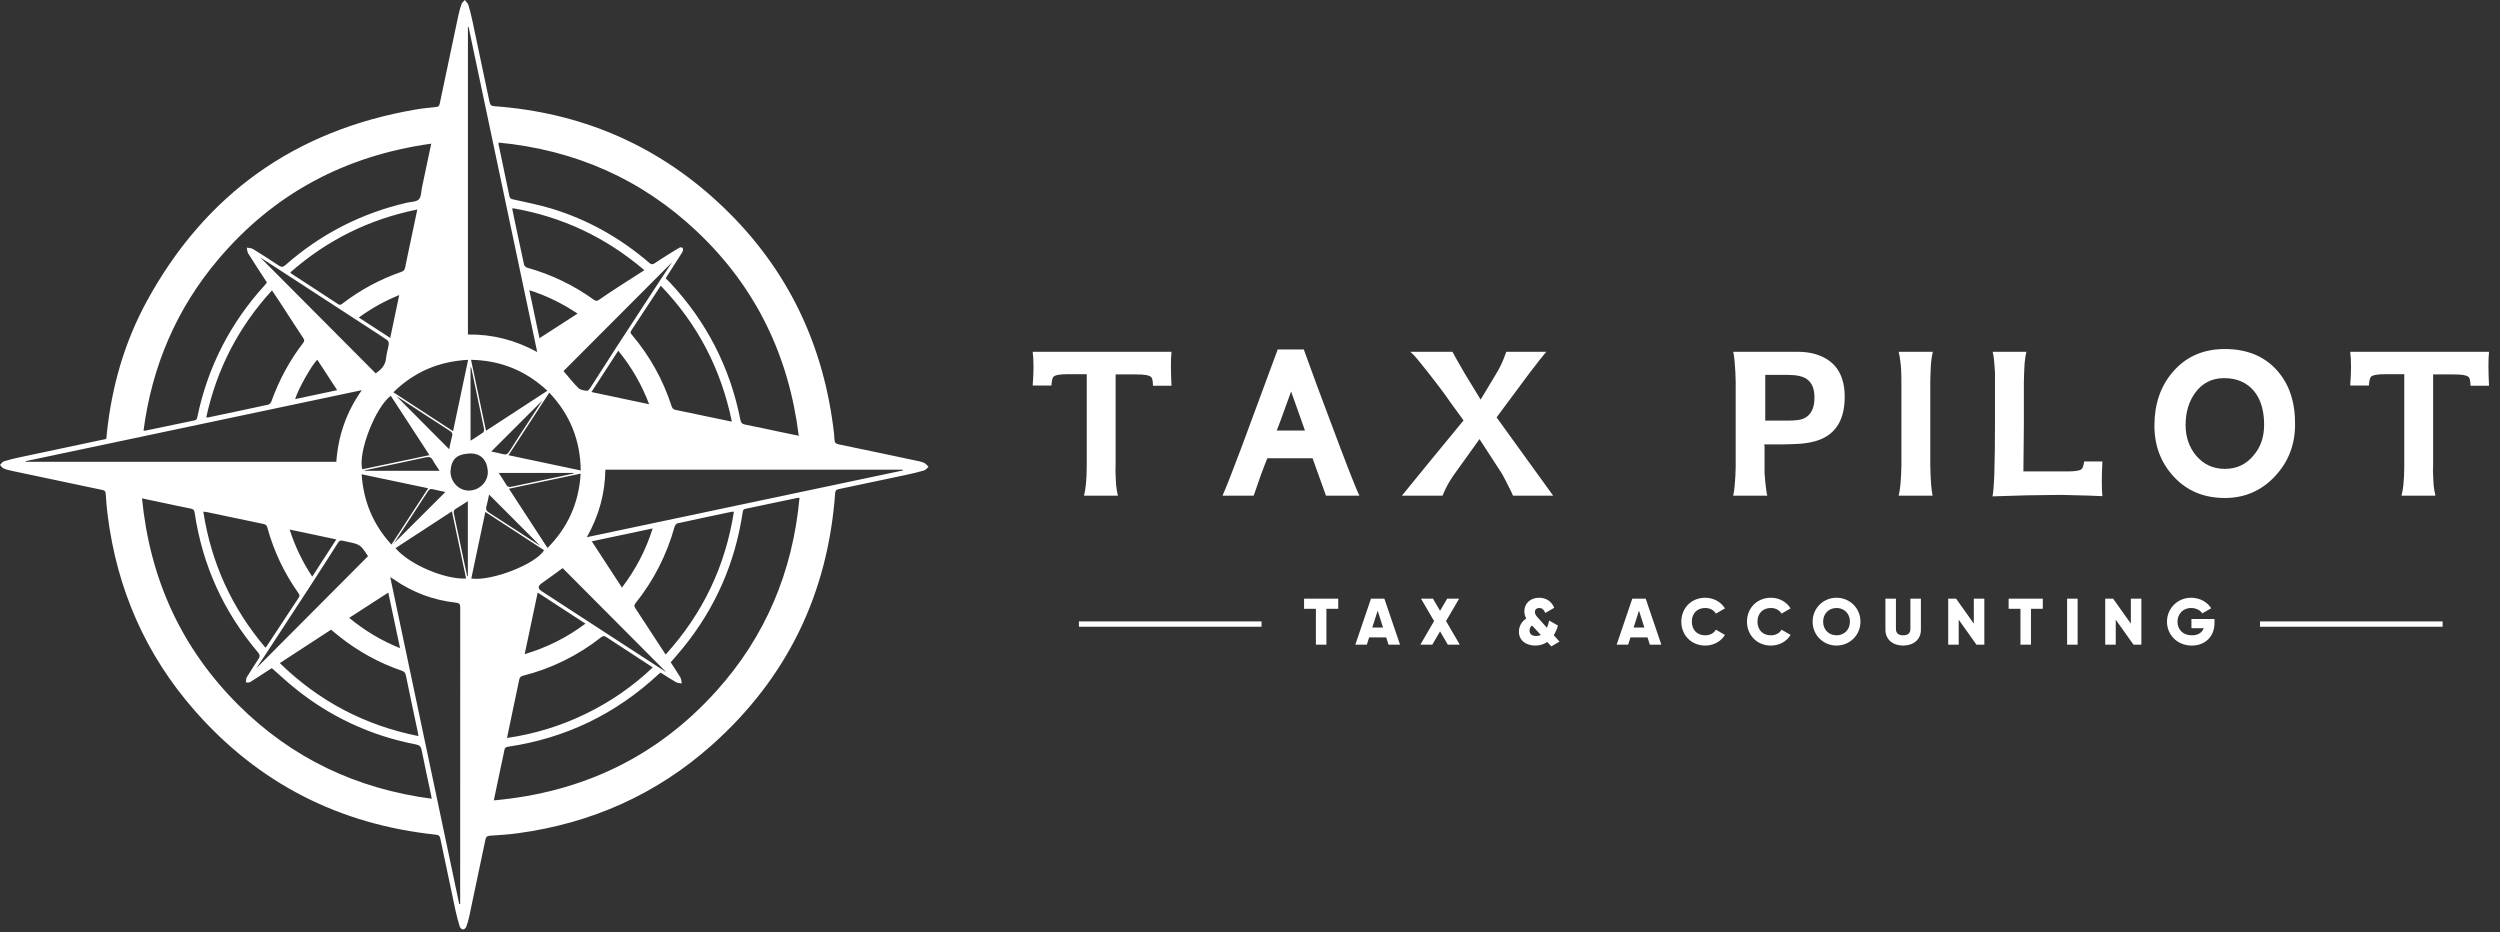
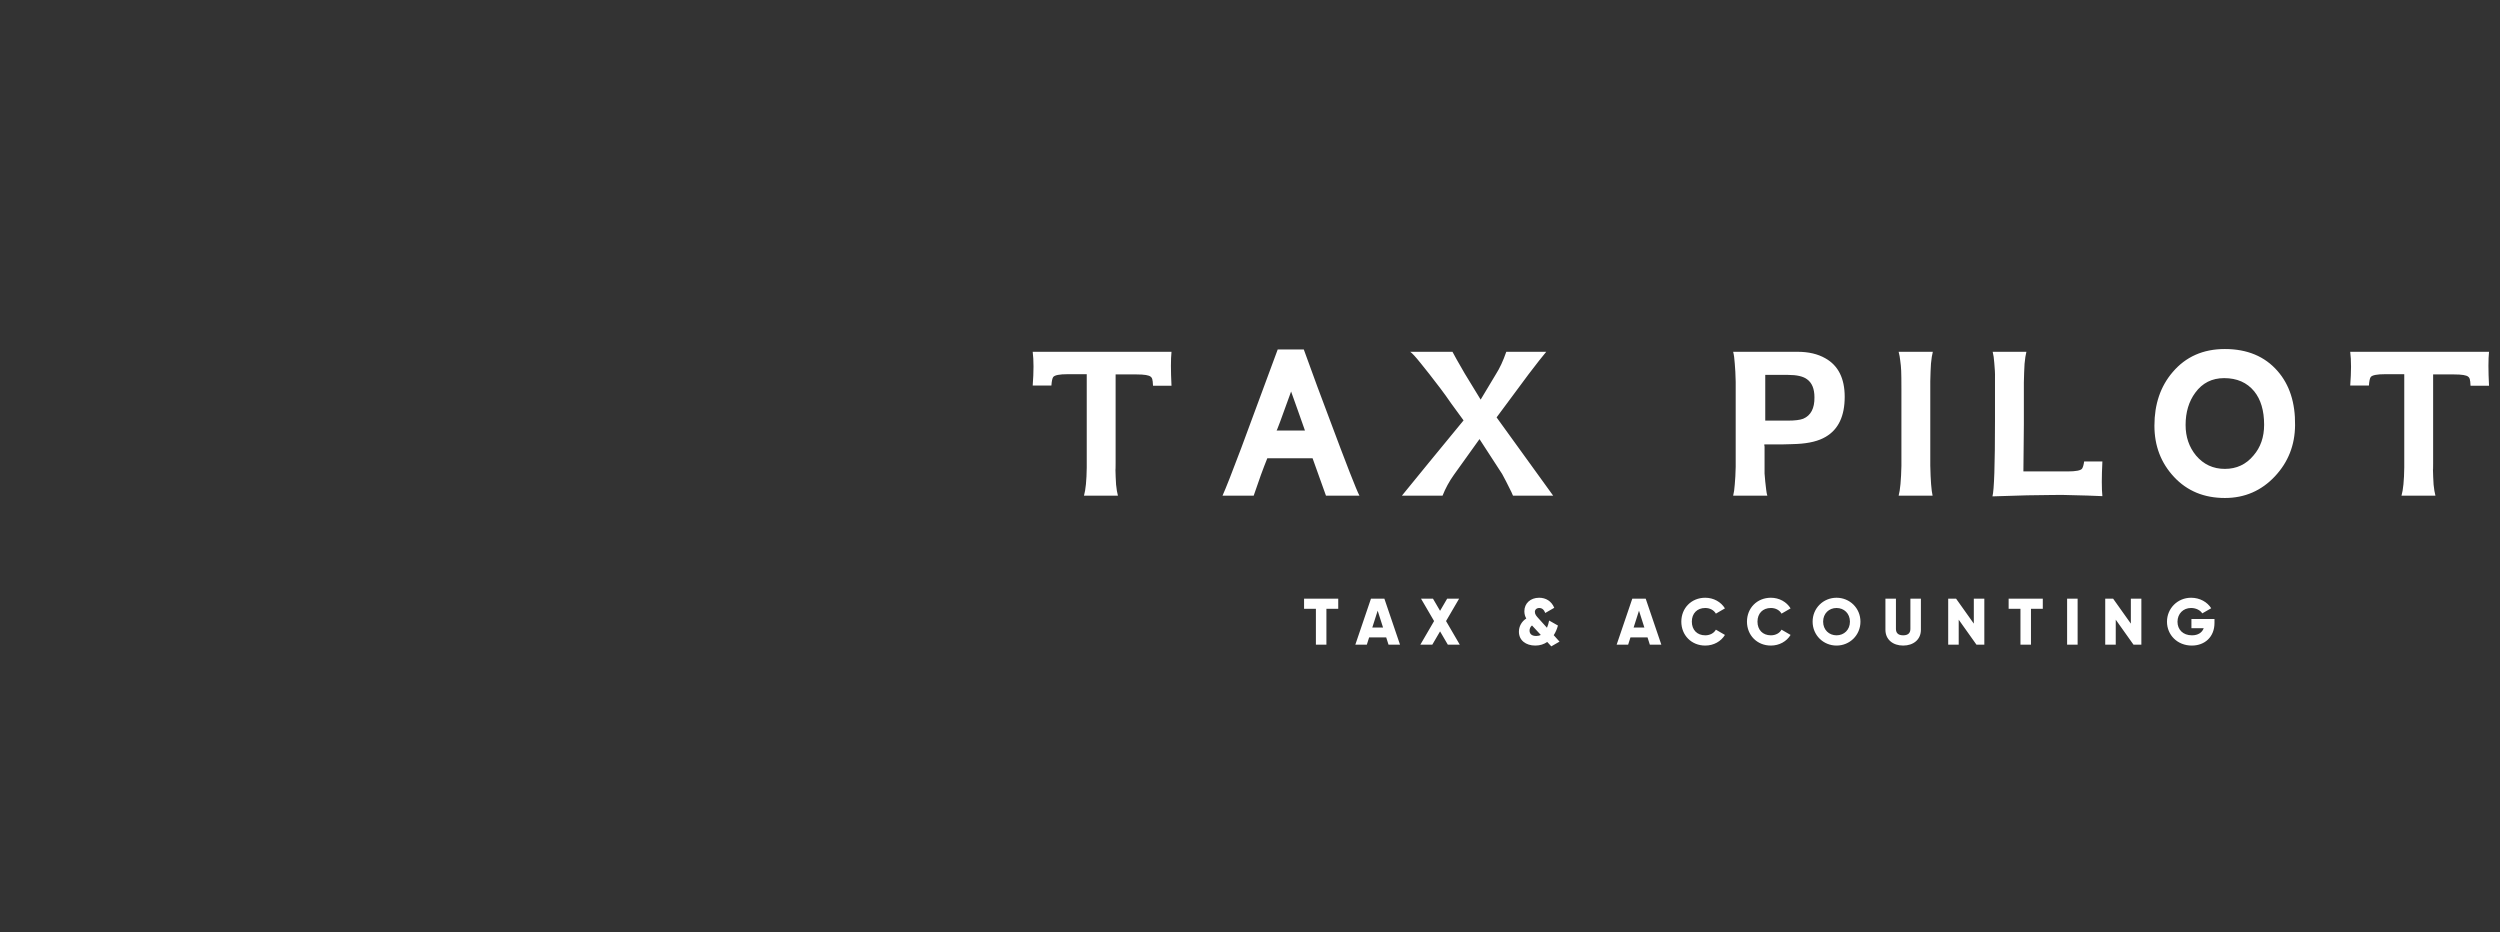
<svg xmlns="http://www.w3.org/2000/svg" width="853" height="318" viewBox="0 0 853 318" fill="none">
  <rect x="0" y="0" width="853" height="318" fill="#333333" stroke="none" />
-   <path fill-rule="evenodd" clip-rule="evenodd" d="M158.598 0C159.119 0.709 159.639 1.144 159.804 1.687C160.326 3.415 160.769 5.172 161.146 6.938C163.132 16.224 165.101 25.513 167.029 34.81C167.24 35.826 167.622 36.161 168.691 36.239C197.855 38.368 223.42 49.106 244.92 68.935C267.36 89.63 280.367 115.331 284.289 145.614C284.473 147.04 284.666 148.472 284.718 149.906C284.756 150.933 285.085 151.393 286.151 151.612C294.808 153.39 303.451 155.231 312.096 157.065C313.18 157.295 314.294 157.491 315.308 157.91C315.898 158.153 316.317 158.808 316.813 159.277C316.317 159.702 315.885 160.34 315.313 160.512C313.347 161.099 311.344 161.568 309.335 161.998C301.618 163.651 293.896 165.284 286.169 166.887C285.361 167.055 285.023 167.316 284.959 168.212C282.493 202.518 268.579 231.309 242.907 254.196C224.003 271.048 201.758 280.907 176.669 284.308C173.538 284.732 170.373 284.943 167.216 285.14C166.199 285.204 165.818 285.54 165.616 286.523C163.819 295.218 161.98 303.904 160.128 312.588C159.864 313.829 159.524 315.064 159.08 316.252C158.93 316.656 158.343 317.158 157.971 317.144C157.587 317.131 157.012 316.614 156.884 316.204C156.325 314.402 155.829 312.573 155.433 310.729C153.683 302.57 151.962 294.407 150.266 286.236C150.074 285.32 149.795 284.902 148.733 284.791C115.843 281.324 88.274 267.339 66.45 242.476C49.689 223.382 39.916 201.024 36.739 175.805C36.431 173.361 36.223 170.901 36.062 168.441C36.008 167.618 35.708 167.338 34.935 167.176C24.835 165.067 14.742 162.929 4.652 160.784C3.528 160.545 2.389 160.301 1.327 159.883C0.803 159.677 0.437 159.067 0 158.641C0.441 158.216 0.812 157.571 1.336 157.406C3.055 156.861 4.819 156.436 6.585 156.059C15.83 154.083 25.084 152.148 34.329 150.17C36.714 149.66 36.208 150.197 36.458 147.808C38.121 131.879 42.471 116.716 50.149 102.672C70.094 66.191 100.689 44.464 141.668 37.397C144.015 36.993 146.391 36.748 148.763 36.513C149.553 36.434 149.871 36.173 150.036 35.382C152.148 25.242 154.291 15.107 156.452 4.977C156.716 3.736 157.087 2.512 157.503 1.313C157.639 0.909 158.073 0.61 158.598 0ZM168.486 273.092C198.714 270.369 224.092 258.284 244.298 235.916C261.214 217.187 270.478 195.042 272.796 169.828C272.352 169.867 272.148 169.863 271.955 169.905C266.083 171.144 260.216 172.402 254.337 173.611C253.503 173.782 253.472 174.318 253.378 174.943C250.797 192.125 244.062 207.484 233.106 220.978C231.739 222.661 230.297 224.285 228.85 225.98C229.97 227.718 231.132 229.41 232.162 231.179C232.493 231.748 232.476 232.519 232.619 233.198C231.946 233.056 231.186 233.07 230.62 232.746C228.842 231.732 227.138 230.59 225.387 229.485C225.149 229.67 224.947 229.806 224.77 229.971C210.179 243.581 193.024 251.876 173.279 254.789C172.542 254.898 172.227 255.191 172.096 255.914C171.802 257.53 171.423 259.131 171.084 260.74C170.237 264.758 169.393 268.776 168.486 273.092ZM170.106 48.642C170.106 48.997 170.084 49.12 170.109 49.236C171.35 55.148 172.611 61.057 173.818 66.977C173.981 67.77 174.437 67.88 175.08 68.029C179.481 69.046 183.944 69.872 188.254 71.191C200.643 74.977 211.713 81.233 221.532 89.681C222.167 90.227 222.608 90.339 223.332 89.848C225.094 88.646 226.915 87.528 228.72 86.39C229.762 85.734 230.804 85.073 231.883 84.487C232.139 84.348 232.677 84.375 232.865 84.556C233.058 84.742 233.079 85.231 233.004 85.545C232.909 85.93 232.655 86.283 232.436 86.628C230.674 89.399 228.904 92.165 227.123 94.954C227.642 95.466 228.121 95.908 228.563 96.382C241.048 109.707 249.079 125.327 252.618 143.24C252.813 144.227 253.187 144.664 254.208 144.862C258.162 145.626 262.092 146.507 266.034 147.338C268.113 147.776 270.192 148.2 272.533 148.685C269.146 121.289 257.869 98.012 237.962 79.133C218.954 61.106 196.214 51.163 170.106 48.642ZM48.455 170.046C51.155 197.589 61.884 221.159 81.355 240.551C99.588 258.712 121.666 269.149 147.313 272.532C147.19 271.862 147.124 271.462 147.04 271.064C145.977 266.039 144.871 261.02 143.877 255.979C143.635 254.754 143.165 254.246 141.897 254.001C126.342 250.985 112.4 244.474 100.133 234.44C97.626 232.389 95.254 230.173 92.751 227.971C92.421 228.178 92.038 228.407 91.663 228.651C89.563 230.016 87.483 231.414 85.35 232.726C84.98 232.952 84.389 232.819 83.9 232.852C83.948 232.365 83.945 231.866 84.058 231.394C84.132 231.089 84.364 230.82 84.54 230.544C85.747 228.633 86.906 226.691 88.187 224.834C88.827 223.903 88.648 223.329 87.96 222.514C76.247 208.679 69.053 192.787 66.402 174.853C66.274 173.995 65.917 173.7 65.112 173.54C61.685 172.862 58.273 172.113 54.855 171.392C52.815 170.962 50.775 170.533 48.455 170.046ZM147.136 49.017C117.775 53.126 93.481 66.022 74.473 88.492C60.184 105.385 51.853 124.955 48.969 146.92C49.316 146.946 49.4 146.972 49.477 146.957C55.11 145.781 60.737 144.59 66.375 143.439C67.193 143.273 67.243 142.705 67.369 142.101C70.955 125.05 78.657 110.114 90.387 97.242C90.627 96.978 90.84 96.691 91.083 96.395C88.917 93.058 86.766 89.806 84.697 86.502C84.346 85.944 84.352 85.164 84.192 84.485C84.896 84.631 85.711 84.597 86.29 84.951C89.267 86.77 92.208 88.652 95.106 90.595C96.001 91.195 96.538 91.197 97.389 90.446C109.406 79.855 123.235 72.771 138.843 69.16C140.235 68.838 142.038 68.898 142.891 68.032C143.75 67.159 143.686 65.359 143.984 63.956C145.021 59.098 146.037 54.234 147.136 49.017ZM123.443 133.126C84.964 141.252 46.853 149.299 8.743 157.346C8.753 157.422 8.762 157.497 8.772 157.574C44.073 157.574 79.374 157.574 114.753 157.574C115.382 148.717 118.132 140.655 123.443 133.126ZM183.3 120.116C175.44 82.894 167.654 46.018 159.867 9.14C159.797 9.151 159.726 9.16 159.655 9.171C159.655 44.136 159.655 79.101 159.655 114.138C168.01 114.02 175.76 116.005 183.3 120.116ZM156.695 308.475C156.799 308.467 156.904 308.457 157.009 308.448C157.009 308.022 157.009 307.599 157.009 307.173C157.009 273.883 157.002 240.591 157.032 207.301C157.033 206.175 156.774 205.764 155.588 205.634C147.841 204.784 140.754 202.119 134.349 197.662C134.042 197.448 133.711 197.268 133.152 196.927C141.04 234.309 148.868 271.392 156.695 308.475ZM206.547 160.26C206.431 168.452 204.34 176.008 200.227 183.286C236.37 175.656 272.222 168.087 308.073 160.517C308.057 160.431 308.045 160.346 308.029 160.26C274.249 160.26 240.471 160.26 206.547 160.26ZM172.99 251.802C182.505 250.405 191.342 247.678 199.758 243.601C208.195 239.514 215.827 234.265 222.696 227.763C222.467 227.58 222.377 227.497 222.274 227.43C217.113 224.065 211.945 220.712 206.798 217.324C206.124 216.88 205.688 216.975 205.082 217.451C197.117 223.701 188.223 228.085 178.407 230.57C177.582 230.779 177.3 231.188 177.144 231.96C176.38 235.747 175.561 239.522 174.765 243.302C174.184 246.066 173.611 248.83 172.99 251.802ZM112.961 214.85C107.103 218.668 101.366 222.407 95.469 226.249C108.866 239.282 124.508 247.511 142.78 251.15C142.671 250.506 142.616 250.103 142.533 249.709C141.175 243.274 139.794 236.846 138.476 230.406C138.292 229.509 137.876 229.124 137.043 228.836C129.24 226.149 122.114 222.217 115.664 217.067C114.769 216.351 113.89 215.613 112.961 214.85ZM250.403 174.616C250.015 174.616 249.81 174.582 249.621 174.62C243.467 175.917 237.311 177.203 231.172 178.562C230.766 178.654 230.299 179.254 230.173 179.704C227.49 189.287 223.103 197.997 216.871 205.762C216.325 206.44 216.346 206.893 216.808 207.583C218.773 210.517 220.68 213.491 222.613 216.45C224.083 218.704 225.562 220.954 227.119 223.331C239.784 209.35 247.491 193.221 250.403 174.616ZM90.549 220.956C90.782 220.75 90.857 220.706 90.901 220.64C94.58 215.052 98.246 209.455 101.946 203.88C102.36 203.255 102.158 202.856 101.8 202.35C96.961 195.511 93.422 188.052 91.208 179.973C91.003 179.225 90.625 178.928 89.889 178.775C83.412 177.437 76.942 176.06 70.47 174.702C70.165 174.637 69.849 174.64 69.374 174.597C72.09 192.117 79.11 207.49 90.549 220.956ZM249.715 143.869C246.028 125.913 238.035 110.58 225.452 97.484C222.01 102.725 218.708 107.774 215.372 112.8C214.931 113.466 215.261 113.831 215.65 114.289C221.741 121.504 226.241 129.609 229.151 138.589C229.399 139.352 229.761 139.702 230.56 139.864C235.635 140.891 240.697 141.977 245.766 143.043C246.997 143.301 248.23 143.559 249.715 143.869ZM70.369 142.431C70.708 142.431 70.868 142.458 71.016 142.427C77.854 140.989 84.694 139.562 91.519 138.067C91.947 137.974 92.439 137.42 92.6 136.97C95.186 129.757 98.757 123.083 103.429 117.008C103.874 116.43 103.928 116.044 103.505 115.405C100.717 111.19 97.987 106.938 95.228 102.705C94.456 101.521 93.653 100.359 92.794 99.078C81.365 111.595 73.938 125.945 70.369 142.431ZM219.863 92.189C206.644 80.915 191.745 73.926 174.865 71.028C174.832 71.32 174.798 71.404 174.815 71.48C176.129 77.752 177.431 84.028 178.802 90.289C178.895 90.709 179.46 91.214 179.902 91.34C188.128 93.667 195.723 97.295 202.655 102.294C203.312 102.768 203.768 102.716 204.391 102.287C206.522 100.818 208.671 99.379 210.841 97.969C213.759 96.071 216.703 94.21 219.863 92.189ZM142.385 71.481C125.879 74.831 111.531 81.95 99.056 92.952C99.236 93.159 99.298 93.277 99.396 93.34C104.726 96.815 110.067 100.274 115.377 103.775C116.041 104.212 116.404 103.914 116.877 103.552C122.995 98.875 129.692 95.268 136.968 92.752C137.735 92.487 138.066 92.097 138.223 91.314C138.999 87.448 139.838 83.596 140.652 79.738C141.216 77.061 141.776 74.384 142.385 71.481ZM198.15 160.525C198.001 150.175 194.5 141.438 187.41 133.971C182.756 141.116 178.196 148.117 173.506 155.317C181.799 157.069 189.856 158.773 198.15 160.525ZM160.719 122.769C162.442 130.938 164.114 138.873 165.824 146.973C172.864 142.385 179.746 137.898 186.767 133.322C179.331 126.402 170.771 122.969 160.719 122.769ZM159.722 122.773C149.733 123.298 141.333 126.882 134.217 133.848C141.042 138.296 147.727 142.654 154.583 147.122C156.313 138.923 157.996 130.954 159.722 122.773ZM186.813 186.967C193.839 179.857 197.524 171.529 198.117 161.6C189.907 163.329 181.868 165.024 173.647 166.757C178.067 173.542 182.381 180.163 186.813 186.967ZM128.207 127.405C130.066 126.065 131.507 124.64 131.719 122.253C131.866 120.628 132.411 119.042 132.652 117.418C132.716 116.982 132.456 116.274 132.108 116.035C129.707 114.382 127.245 112.823 124.802 111.232C114.72 104.673 104.638 98.113 94.555 91.555C92.693 90.344 90.823 89.145 88.812 87.845C102.019 101.109 115.084 114.228 128.207 127.405ZM87.506 227.965C100.32 215.106 112.933 202.448 125.573 189.763C122.949 185.776 122.949 185.776 118.256 184.784C117.813 184.691 117.362 184.635 116.932 184.499C116.179 184.267 115.749 184.531 115.327 185.194C112.272 190.01 109.196 194.813 106.087 199.595C101.008 207.404 95.904 215.199 90.804 222.997C89.761 224.589 88.698 226.168 87.506 227.965ZM146.53 155.298C142.048 148.415 137.696 141.733 133.339 135.042C128.069 138.933 122.088 154.39 123.604 160.126C131.164 158.536 138.73 156.942 146.53 155.298ZM160.802 197.399C167.741 198.376 182.895 192.449 185.629 187.723C179.016 183.415 172.402 179.106 165.599 174.674C163.964 182.413 162.383 189.901 160.802 197.399ZM229.315 89.487C216.804 102.026 204.513 114.344 192.275 126.607C193.896 128.494 195.507 130.586 197.371 132.421C198.036 133.075 199.303 133.239 200.322 133.341C200.689 133.378 201.226 132.631 201.538 132.147C204.506 127.563 207.415 122.941 210.391 118.361C215.446 110.578 220.534 102.815 225.616 95.047C226.779 93.267 227.968 91.507 229.315 89.487ZM159.033 197.398C157.419 189.75 155.826 182.195 154.198 174.471C147.575 178.789 141.272 182.899 134.953 187.019C139.483 192.489 151.683 197.77 159.033 197.398ZM227.346 229.362C215.8 217.765 203.848 205.76 191.979 193.839C189.623 195.549 187.254 197.305 184.843 199.004C183.445 199.989 183.441 200.819 184.885 201.757C193.596 207.417 202.298 213.088 211.007 218.752C216.613 222.399 222.228 226.038 227.346 229.362ZM133.563 185.807C137.78 179.334 141.887 173.035 146.081 166.598C138.375 164.976 130.971 163.418 123.393 161.821C124.017 171.127 127.306 178.971 133.563 185.807ZM183.457 202.182C181.96 209.271 180.51 216.138 179.019 223.2C186.686 220.9 193.455 217.507 199.753 212.782C194.276 209.22 188.959 205.762 183.457 202.182ZM212.209 200.481C216.898 194.296 220.356 187.739 222.684 180.305C215.621 181.801 208.857 183.233 201.916 184.7C205.389 190.026 208.726 195.143 212.209 200.481ZM201.811 133.763C208.429 135.163 214.83 136.516 221.49 137.923C218.915 131.139 215.474 125.213 210.952 119.659C207.871 124.413 204.909 128.98 201.811 133.763ZM119.138 210.817C124.477 215.193 130.076 218.569 136.496 221.148C135.133 214.702 133.831 208.542 132.488 202.188C128.003 205.087 123.679 207.882 119.138 210.817ZM197.075 106.998C191.837 103.524 186.532 100.896 180.605 99.018C181.788 104.603 182.914 109.925 184.069 115.387C188.427 112.576 192.647 109.854 197.075 106.998ZM98.83 180.682C100.685 186.492 103.201 191.689 106.536 196.753C109.316 192.449 111.991 188.306 114.744 184.046C109.383 182.911 104.218 181.822 98.83 180.682ZM122.426 108.342C126.055 110.698 129.533 112.956 133.141 115.299C134.187 110.334 135.178 105.623 136.221 100.668C131.171 102.722 126.728 105.217 122.426 108.342ZM100.703 136.169C105.543 135.142 110.207 134.153 115.042 133.127C112.871 129.797 110.837 126.673 108.8 123.551C108.623 123.28 108.431 123.018 108.241 122.746C106.358 124.546 101.69 132.821 100.703 136.169ZM185.077 136.628C179.61 142.087 173.593 148.096 167.623 154.059C168.795 154.314 170.17 154.542 171.503 154.926C172.579 155.237 173.19 154.982 173.799 154.007C176.082 150.352 178.463 146.757 180.815 143.144C182.377 140.743 183.951 138.349 185.077 136.628ZM170.173 161.373C171.116 162.844 171.957 164.058 172.691 165.332C173.143 166.115 173.656 166.265 174.514 166.078C179.69 164.953 184.878 163.882 190.061 162.788C191.964 162.387 193.863 161.969 195.766 161.558C195.754 161.496 195.74 161.435 195.73 161.373C187.296 161.373 178.862 161.373 170.173 161.373ZM124.312 160.512C124.322 160.555 124.333 160.599 124.344 160.641C132.819 160.641 141.295 160.641 149.987 160.641C149.128 159.313 148.318 158.225 147.688 157.042C147.127 155.988 146.456 155.785 145.315 156.036C138.865 157.454 132.397 158.793 125.936 160.159C125.394 160.274 124.853 160.394 124.312 160.512ZM153.7 160.975C153.788 164.585 156.689 167.484 160.117 167.381C163.719 167.274 166.71 164.233 166.429 160.625C166.136 156.897 163.957 154.521 160.086 154.737C155.698 154.982 153.941 156.798 153.7 160.975ZM159.628 170.977C158.103 171.961 156.83 172.831 155.504 173.615C154.815 174.024 154.699 174.46 154.865 175.23C156.193 181.365 157.468 187.512 158.764 193.653C158.973 194.643 159.2 195.629 159.418 196.619C159.489 196.604 159.557 196.589 159.628 196.573C159.628 188.16 159.628 179.748 159.628 170.977ZM135.216 135.137C141.237 141.189 147.187 147.17 153.25 153.266C153.592 151.713 153.877 150.2 154.271 148.714C154.478 147.933 154.25 147.517 153.598 147.1C150.798 145.314 148.031 143.479 145.25 141.666C141.928 139.5 138.602 137.34 135.216 135.137ZM160.553 125.057C160.553 133.622 160.553 141.897 160.553 150.37C162.108 149.368 163.51 148.527 164.826 147.566C165.105 147.362 165.232 146.69 165.151 146.29C163.752 139.458 162.31 132.634 160.87 125.81C160.834 125.635 160.733 125.476 160.553 125.057ZM151.961 167.87C150.583 167.57 149.106 167.275 147.644 166.915C146.895 166.729 146.469 166.915 146.032 167.589C142.29 173.378 138.501 179.138 134.732 184.912C134.581 185.142 134.495 185.414 134.376 185.667C134.349 185.61 134.322 185.552 134.294 185.495C140.175 179.63 146.055 173.762 151.961 167.87ZM184.348 186.256C178.646 180.541 172.762 174.64 166.875 168.739C166.592 170.027 166.356 171.439 165.962 172.803C165.666 173.83 166.034 174.368 166.863 174.898C170.217 177.033 173.539 179.22 176.872 181.389C179.439 183.058 182.007 184.731 184.348 186.256Z" fill="white" />
-   <path d="M430.428 212.026H368.127V213.841H430.428V212.026Z" fill="white" />
  <path d="M399.716 131.617H393.412C393.36 131.196 393.333 130.855 393.333 130.592C393.333 130.277 393.307 130.067 393.255 129.962C393.202 129.279 392.992 128.806 392.624 128.543C392.046 128.018 390.444 127.755 387.817 127.755H380.647V145.407C380.647 151.448 380.647 155.65 380.647 158.014C380.647 160.378 380.62 160.878 380.568 159.512C380.62 161.771 380.699 163.714 380.804 165.343C380.962 166.919 381.172 168.18 381.435 169.125H369.851C370.429 167.129 370.744 163.924 370.797 159.512V145.407V127.677H364.256C361.525 127.677 359.896 127.992 359.371 128.622C359.056 129.042 358.845 130.014 358.74 131.538H352.358C352.725 126.757 352.725 122.922 352.358 120.033H399.716C399.454 122.555 399.454 126.416 399.716 131.617ZM463.847 169.125H452.422C449.375 160.615 447.851 156.36 447.851 156.36H432.406C431.723 158.041 430.988 159.958 430.2 162.112C429.465 164.213 428.65 166.551 427.757 169.125H417.119C418.275 166.551 420.403 161.14 423.502 152.893C426.601 144.592 430.752 133.376 435.952 119.245H444.857C446.485 123.71 448.009 127.887 449.427 131.774C450.898 135.609 452.238 139.181 453.446 142.491C459.382 158.408 462.849 167.287 463.847 169.125ZM445.251 146.904C444.463 144.645 443.675 142.412 442.887 140.206C442.099 137.999 441.311 135.793 440.523 133.587C437.266 142.675 435.611 147.114 435.558 146.904H445.251ZM529.942 169.125H516.231C515.968 168.442 515.522 167.497 514.891 166.288C514.313 165.08 513.525 163.557 512.527 161.718L504.805 149.819L496.058 162.033C494.482 164.24 493.195 166.604 492.197 169.125H478.328C480.902 165.973 483.923 162.27 487.39 158.014C490.91 153.707 494.902 148.847 499.368 143.437C497.844 141.335 496.426 139.391 495.112 137.605C493.852 135.767 492.643 134.086 491.488 132.562C488.651 128.832 486.392 125.943 484.711 123.894C483.03 121.793 481.848 120.506 481.165 120.033H495.585C495.848 120.558 496.321 121.425 497.004 122.633C497.687 123.842 498.606 125.444 499.762 127.44L505.199 136.345L510.4 127.677C511.713 125.628 512.895 123.08 513.946 120.033H527.578C526.37 121.451 524.347 124.026 521.51 127.755C518.726 131.485 515.101 136.371 510.636 142.412L529.942 169.125ZM629.412 135.399C629.412 141.966 627.258 146.51 622.95 149.031C620.586 150.45 617.329 151.264 613.179 151.474C612.706 151.474 611.997 151.5 611.051 151.553C610.158 151.553 609.16 151.579 608.057 151.632C606.954 151.632 605.851 151.632 604.748 151.632C603.697 151.632 602.778 151.632 601.99 151.632C601.99 151.947 601.99 152.105 601.99 152.105C602.042 152.052 602.068 152.183 602.068 152.499C602.068 152.761 602.068 153.392 602.068 154.39C602.068 155.335 602.068 156.964 602.068 159.275C602.068 159.853 602.068 160.615 602.068 161.56C602.121 162.454 602.2 163.373 602.305 164.318C602.41 165.264 602.515 166.183 602.62 167.076C602.725 167.97 602.856 168.652 603.014 169.125H591.352C591.614 168.127 591.798 166.84 591.903 165.264C592.061 163.636 592.166 161.639 592.218 159.275V144.776V130.277C592.166 127.808 592.061 125.733 591.903 124.052C591.798 122.371 591.614 121.031 591.352 120.033H613.337C617.067 120.033 620.219 120.768 622.793 122.239C627.205 124.708 629.412 129.095 629.412 135.399ZM619.089 135.557C619.089 132.667 618.249 130.618 616.567 129.41C615.254 128.412 613.074 127.913 610.027 127.913H602.305V143.515H610.027C612.391 143.515 614.125 143.305 615.228 142.885C617.855 141.782 619.142 139.339 619.089 135.557ZM659.479 120.033C659.217 121.031 659.007 122.371 658.849 124.052C658.744 125.68 658.665 127.677 658.613 130.041V144.54V158.881C658.718 163.872 658.98 167.287 659.401 169.125H647.817C648.342 167.182 648.658 163.793 648.763 158.96V144.382C648.763 139.602 648.763 135.74 648.763 132.799C648.763 129.804 648.736 127.703 648.684 126.495C648.631 125.286 648.526 124.157 648.369 123.106C648.264 122.056 648.08 121.031 647.817 120.033H659.479ZM717.333 169.283C713.708 169.125 710.478 169.02 707.641 168.968C704.857 168.863 702.414 168.836 700.312 168.889C695.532 168.889 688.703 169.046 679.825 169.362C680.402 167.208 680.691 158.619 680.691 143.594C680.691 136.24 680.691 131.406 680.691 129.095C680.691 126.784 680.718 126.967 680.77 129.647C680.718 127.388 680.613 125.47 680.455 123.894C680.35 122.318 680.166 121.031 679.903 120.033H691.408C691.145 121.031 690.935 122.397 690.778 124.131C690.673 125.864 690.594 127.992 690.541 130.513V144.697C690.541 147.639 690.515 150.45 690.462 153.129C690.462 155.756 690.436 158.33 690.384 160.851H705.434C708.271 160.851 709.926 160.536 710.399 159.906C710.714 159.433 710.95 158.619 711.108 157.463H717.333C717.071 162.821 717.071 166.761 717.333 169.283ZM783.077 145.091C783.024 151.868 780.739 157.673 776.221 162.506C771.598 167.444 765.898 169.913 759.122 169.913C752.03 169.913 746.251 167.523 741.786 162.742C737.32 157.962 735.088 152.131 735.088 145.249C735.088 137.894 737.163 131.8 741.313 126.967C745.778 121.714 751.714 119.087 759.122 119.087C766.739 119.087 772.728 121.583 777.088 126.573C781.186 131.249 783.182 137.421 783.077 145.091ZM772.518 144.934C772.518 140.101 771.388 136.292 769.129 133.508C766.66 130.513 763.245 129.016 758.885 129.016C754.735 129.016 751.452 130.671 749.035 133.981C746.829 136.975 745.726 140.652 745.726 145.013C745.726 149.058 746.908 152.525 749.272 155.414C751.846 158.461 755.129 159.984 759.122 159.984C763.114 159.984 766.371 158.461 768.893 155.414C771.309 152.63 772.518 149.136 772.518 144.934ZM849.253 131.617H842.949C842.897 131.196 842.87 130.855 842.87 130.592C842.87 130.277 842.844 130.067 842.792 129.962C842.739 129.279 842.529 128.806 842.161 128.543C841.583 128.018 839.981 127.755 837.354 127.755H830.184V145.407C830.184 151.448 830.184 155.65 830.184 158.014C830.184 160.378 830.157 160.878 830.105 159.512C830.157 161.771 830.236 163.714 830.341 165.343C830.499 166.919 830.709 168.18 830.972 169.125H819.388C819.966 167.129 820.281 163.924 820.334 159.512V145.407V127.677H813.793C811.062 127.677 809.433 127.992 808.908 128.622C808.592 129.042 808.382 130.014 808.277 131.538H801.895C802.262 126.757 802.262 122.922 801.895 120.033H849.253C848.99 122.555 848.99 126.416 849.253 131.617Z" fill="white" />
-   <path d="M833.415 212.026H771.114V213.841H833.415V212.026Z" fill="white" />
  <path d="M456.606 204.263V207.715H452.571V219.954H448.984V207.715H444.949V204.263H456.606ZM473.76 219.954L472.975 217.488H467.147L466.363 219.954H462.44L467.775 204.263H472.348L477.683 219.954H473.76ZM468.223 214.126H471.899L470.061 208.365L468.223 214.126ZM498.075 219.954H493.995L491.35 215.426L488.705 219.954H484.625L489.31 211.907L484.849 204.263H488.929L491.35 208.41L493.771 204.263H497.851L493.39 211.907L498.075 219.954ZM532.106 218.923L529.304 220.537L527.914 219.035C526.816 219.797 525.471 220.268 523.857 220.268C520.629 220.268 518.253 218.497 518.253 215.538C518.253 213.745 519.149 212.064 520.763 211.032C520.36 210.338 520.113 209.553 520.113 208.544C520.113 205.899 522.153 203.949 525.157 203.949C527.421 203.949 529.349 205.07 530.313 207.379L527.242 209.149C526.838 208.096 526.211 207.446 525.202 207.446C524.305 207.446 523.7 208.006 523.7 208.768C523.7 209.643 524.238 210.225 524.933 210.988L527.825 214.193C528.138 213.476 528.385 212.646 528.564 211.727L531.568 213.431C531.277 214.529 530.806 215.695 530.133 216.726L532.106 218.923ZM524.148 216.995C524.731 216.995 525.247 216.883 525.717 216.637L522.848 213.543L522.714 213.409C522.131 213.879 521.884 214.529 521.884 215.157C521.884 216.211 522.557 216.995 524.148 216.995ZM562.923 219.954L562.138 217.488H556.31L555.525 219.954H551.603L556.938 204.263H561.511L566.846 219.954H562.923ZM557.386 214.126H561.062L559.224 208.365L557.386 214.126ZM581.827 220.268C577.097 220.268 573.667 216.726 573.667 212.108C573.667 207.491 577.097 203.949 581.827 203.949C584.674 203.949 587.184 205.361 588.552 207.58L585.458 209.374C584.763 208.163 583.418 207.446 581.827 207.446C579.047 207.446 577.254 209.306 577.254 212.108C577.254 214.91 579.047 216.771 581.827 216.771C583.418 216.771 584.786 216.054 585.458 214.843L588.552 216.637C587.207 218.856 584.696 220.268 581.827 220.268ZM604.226 220.268C599.496 220.268 596.066 216.726 596.066 212.108C596.066 207.491 599.496 203.949 604.226 203.949C607.073 203.949 609.583 205.361 610.951 207.58L607.857 209.374C607.162 208.163 605.817 207.446 604.226 207.446C601.446 207.446 599.653 209.306 599.653 212.108C599.653 214.91 601.446 216.771 604.226 216.771C605.817 216.771 607.185 216.054 607.857 214.843L610.951 216.637C609.606 218.856 607.095 220.268 604.226 220.268ZM626.625 220.268C622.119 220.268 618.465 216.726 618.465 212.108C618.465 207.491 622.119 203.949 626.625 203.949C631.131 203.949 634.785 207.491 634.785 212.108C634.785 216.726 631.131 220.268 626.625 220.268ZM626.625 216.771C629.18 216.771 631.198 214.91 631.198 212.108C631.198 209.306 629.18 207.446 626.625 207.446C624.069 207.446 622.052 209.306 622.052 212.108C622.052 214.91 624.069 216.771 626.625 216.771ZM649.36 220.268C645.908 220.268 643.307 218.251 643.307 214.888V204.263H646.894V214.574C646.894 215.762 647.455 216.771 649.36 216.771C651.265 216.771 651.826 215.762 651.826 214.574V204.263H655.412V214.888C655.412 218.251 652.812 220.268 649.36 220.268ZM673.467 204.263H677.053V219.954H674.363L668.311 211.436V219.954H664.724V204.263H667.414L673.467 212.781V204.263ZM697.002 204.263V207.715H692.967V219.954H689.381V207.715H685.346V204.263H697.002ZM705.297 204.263H708.884V219.954H705.297V204.263ZM727.047 204.263H730.634V219.954H727.944L721.892 211.436V219.954H718.305V204.263H720.995L727.047 212.781V204.263ZM755.582 211.212V212.557C755.582 217.354 752.242 220.268 747.848 220.268C742.917 220.268 739.375 216.637 739.375 212.131C739.375 207.58 742.984 203.949 747.602 203.949C750.606 203.949 753.139 205.428 754.461 207.535L751.413 209.284C750.762 208.253 749.35 207.446 747.579 207.446C744.934 207.446 742.961 209.396 742.961 212.153C742.961 214.821 744.844 216.771 747.893 216.771C749.978 216.771 751.345 215.852 751.906 214.35H747.714V211.212H755.582Z" fill="white" />
</svg>